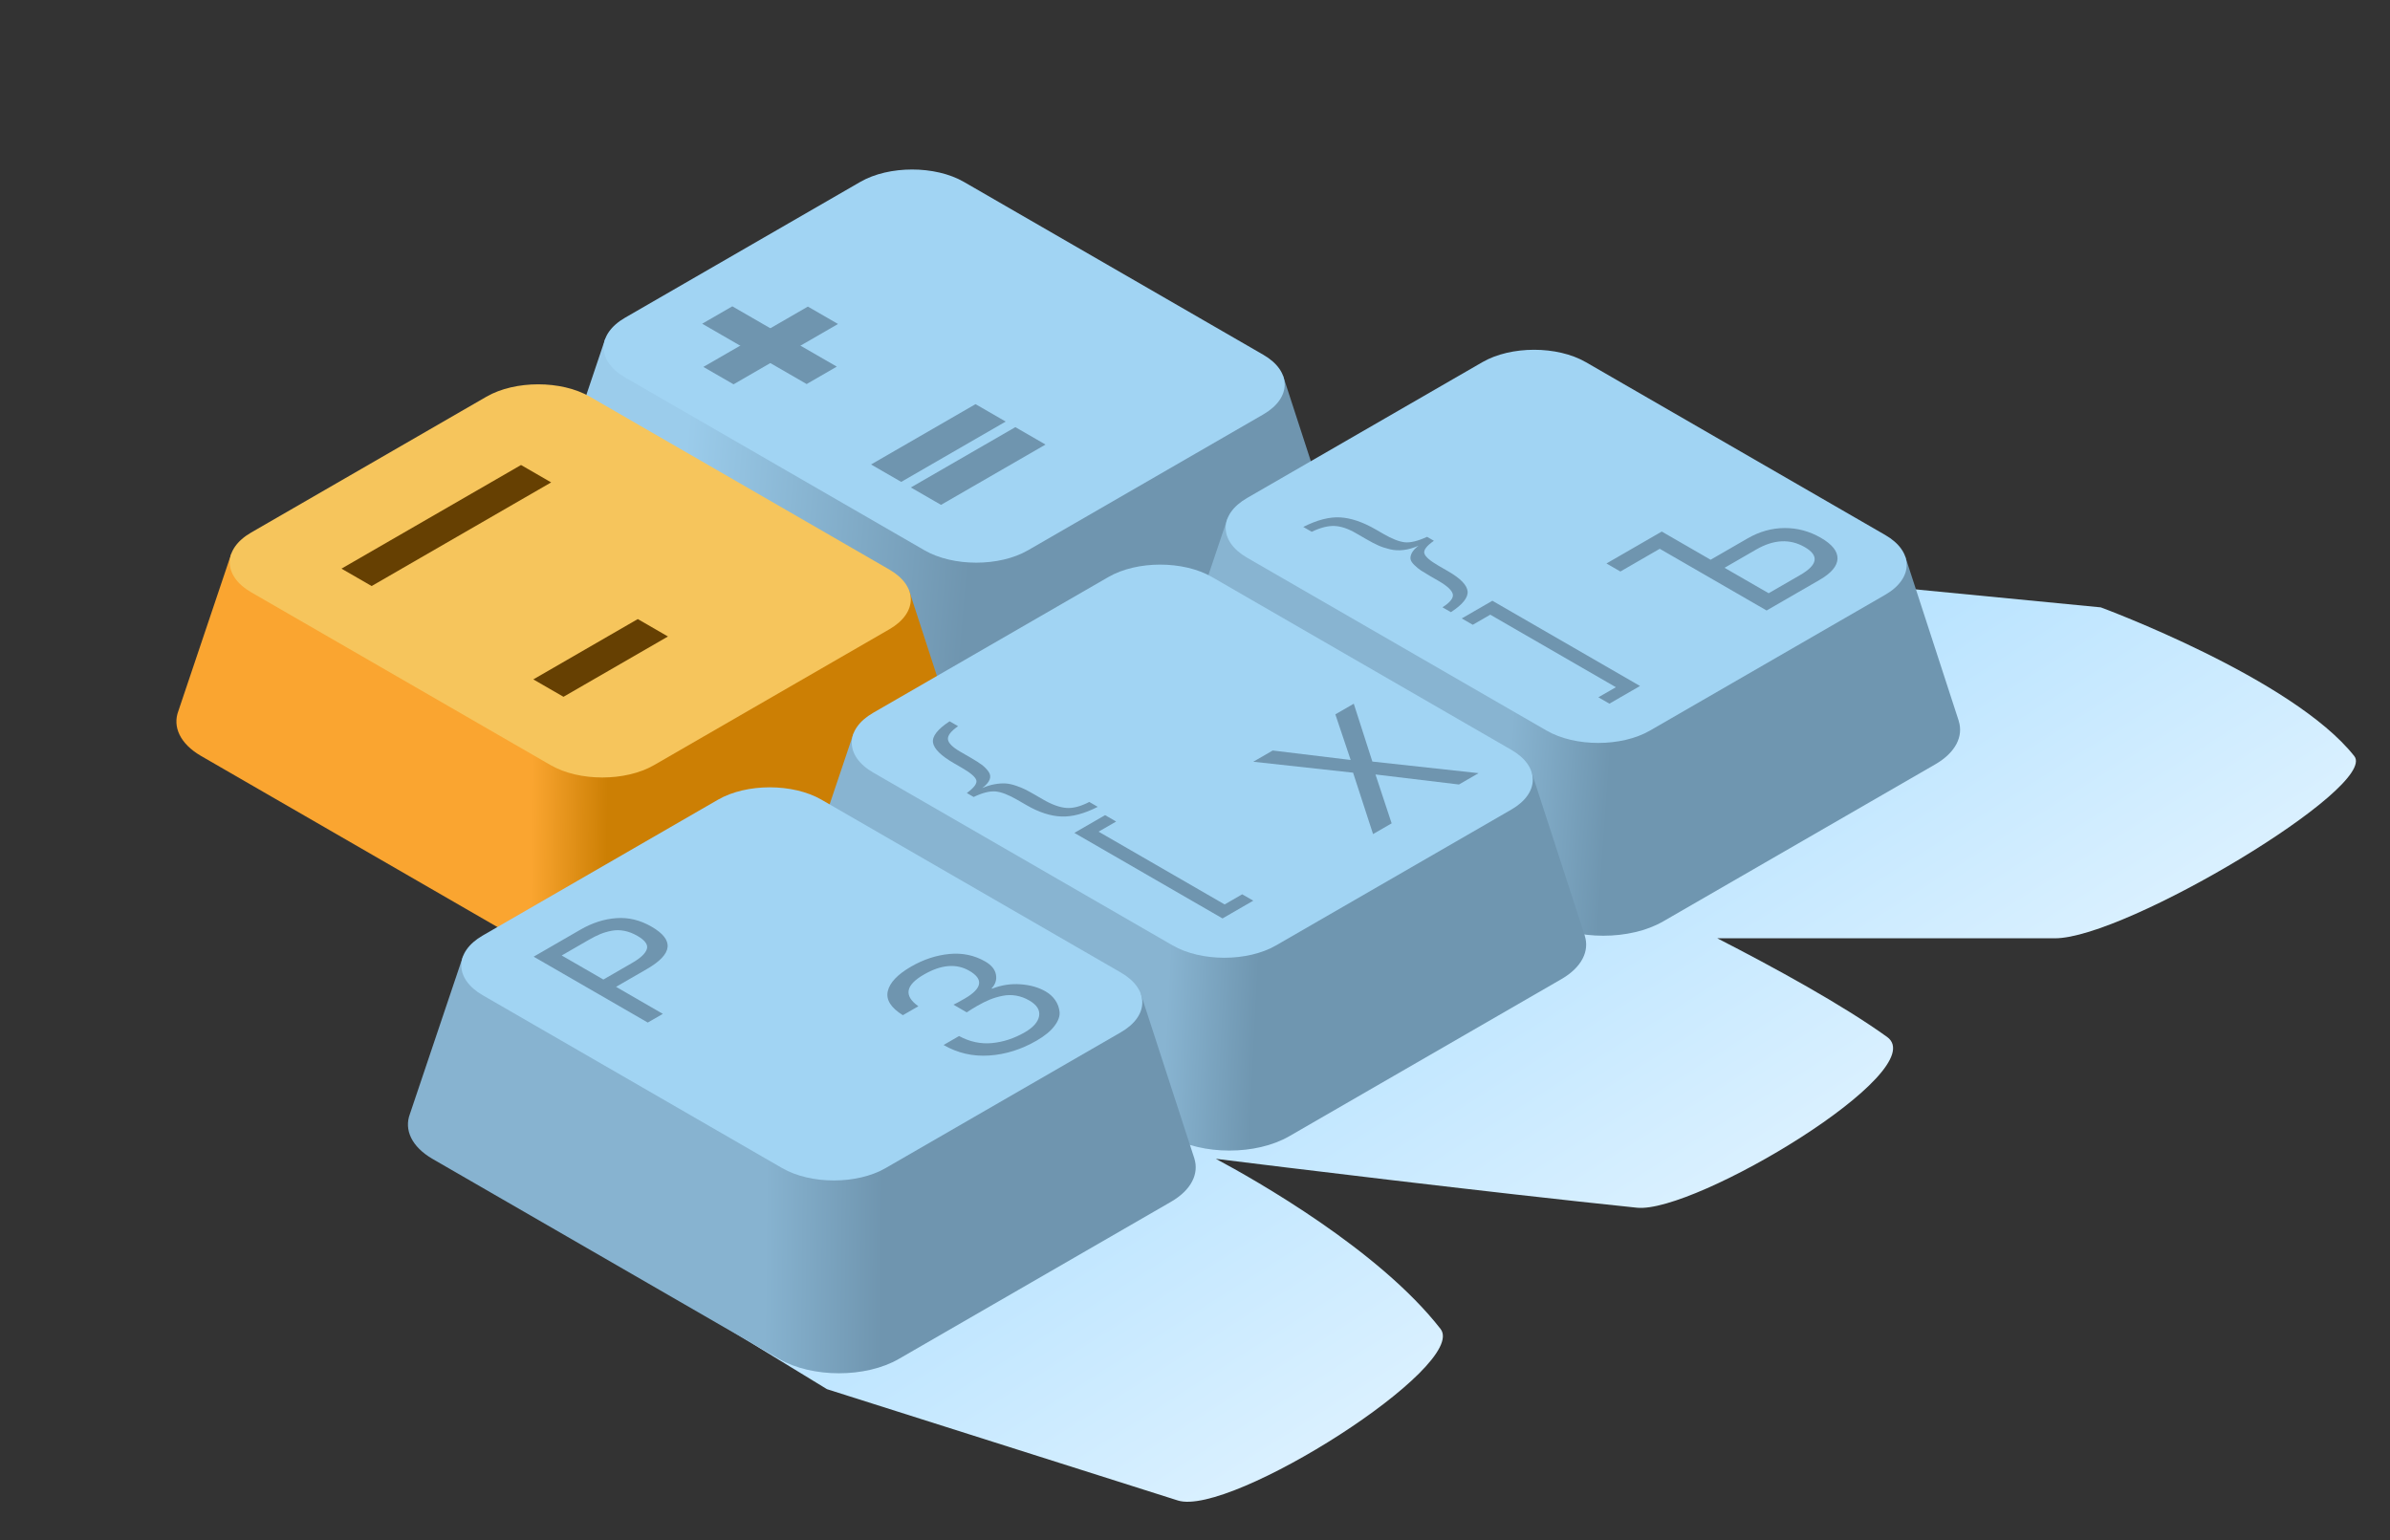
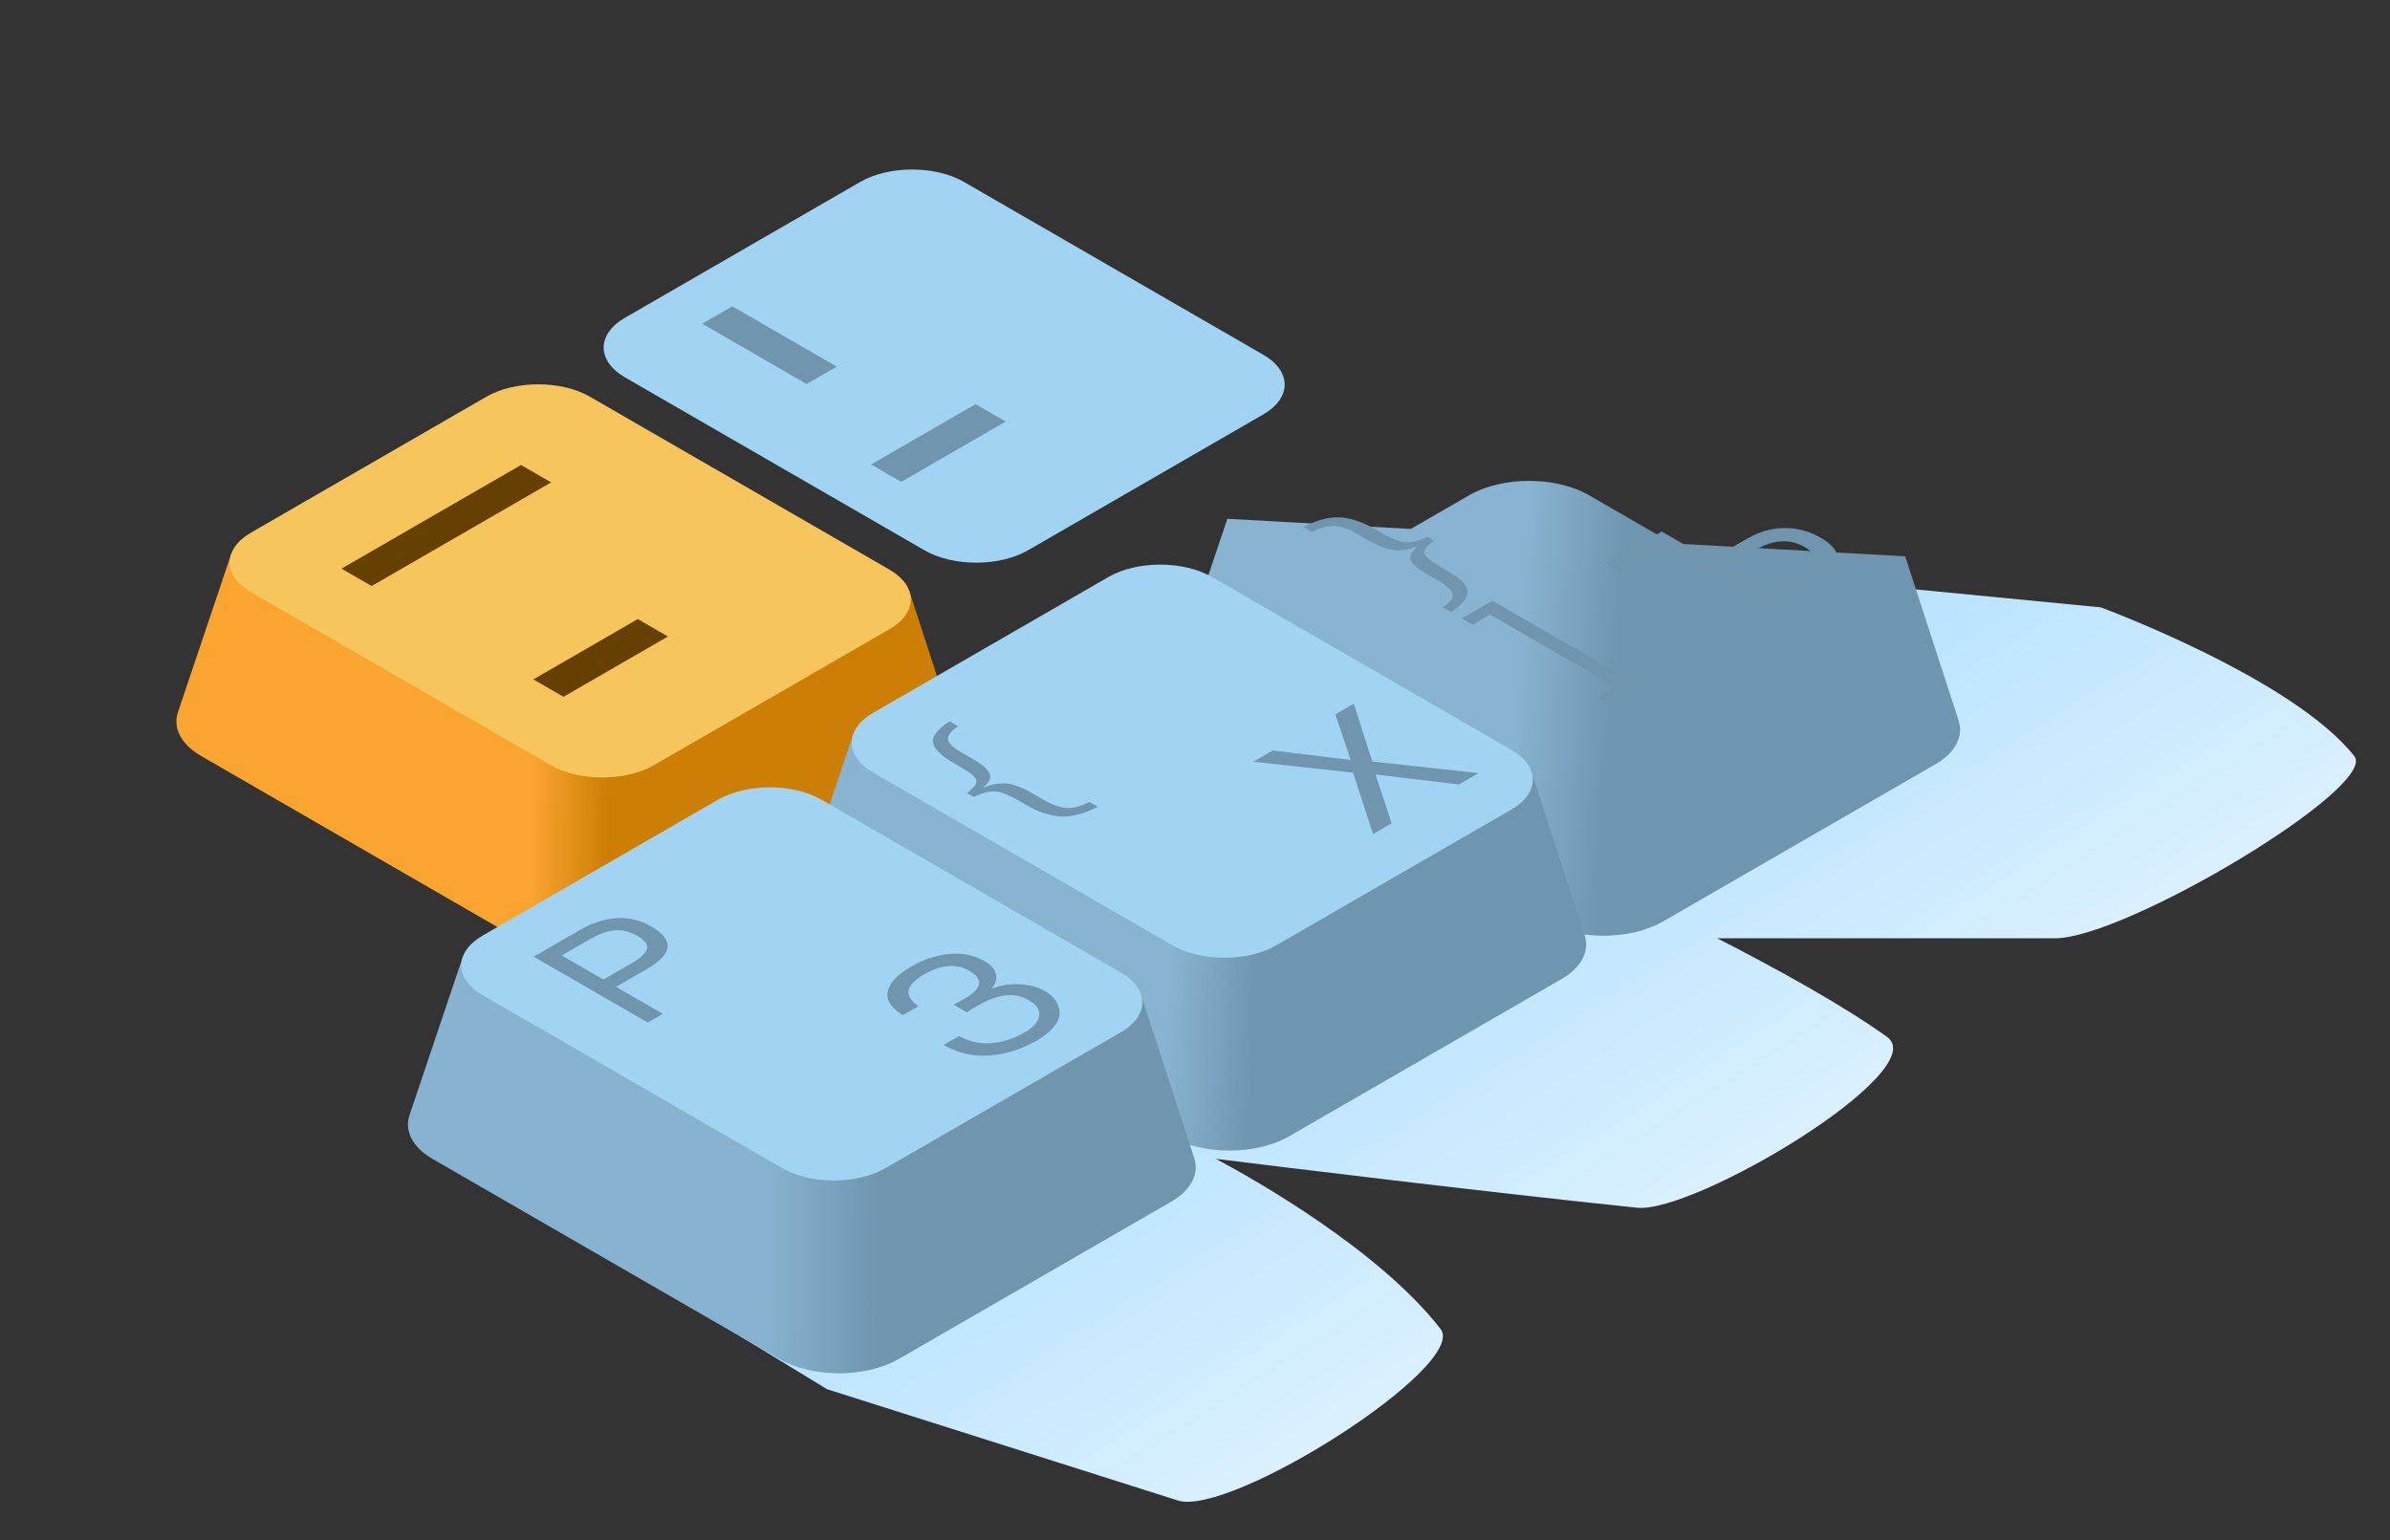
<svg xmlns="http://www.w3.org/2000/svg" width="90" height="58" viewBox="0 0 90 58" fill="none">
  <rect x="0" y="0" width="90" height="58" fill="#333333" stroke="none" />
  <g clip-path="url(#clip0)">
    <path fill-rule="evenodd" clip-rule="evenodd" d="M79.108 22.873L62.014 21.215L49.346 28.061L49.194 27.99L35.776 35.551L44.617 43.068L32.502 37.396L19.084 44.958L31.142 52.316L44.355 56.508C46.339 57.137 55.323 51.43 54.246 50.046C51.934 47.074 47.273 44.436 45.786 43.641C47.984 43.914 55.95 44.893 61.643 45.482C63.823 45.708 72.82 40.315 71.061 39.05C69.374 37.837 66.819 36.439 64.668 35.336H77.384C80.047 35.336 89.57 29.634 88.656 28.476C86.337 25.537 79.108 22.873 79.108 22.873Z" fill="url(#paint0_linear)" />
-     <path d="M50.335 20.36H50.336L48.319 14.161L39.556 13.676L36.41 11.86C35.166 11.141 33.148 11.141 31.903 11.86L29.702 13.13L22.795 12.748L20.798 18.681C20.571 19.274 20.855 19.919 21.653 20.38L34.698 27.911C35.943 28.63 37.96 28.63 39.205 27.911L49.455 21.993C50.224 21.549 50.517 20.934 50.335 20.36Z" fill="url(#paint1_linear)" />
    <path d="M38.71 20.724C37.634 21.345 35.89 21.345 34.814 20.724L23.539 14.214C22.463 13.592 22.463 12.586 23.539 11.964L32.398 6.849C33.475 6.228 35.219 6.228 36.295 6.849L47.57 13.359C48.646 13.98 48.646 14.987 47.57 15.608L38.71 20.724Z" fill="#A1D4F3" />
    <path d="M73.759 27.149L73.76 27.15L73.755 27.132C73.754 27.131 73.754 27.13 73.754 27.129L71.743 20.95L62.98 20.465L59.834 18.649C58.59 17.93 56.572 17.93 55.327 18.649L53.126 19.92L46.219 19.538L44.221 25.471C43.995 26.064 44.279 26.708 45.077 27.169L58.122 34.7C59.366 35.419 61.384 35.419 62.629 34.7L72.879 28.783C73.648 28.339 73.941 27.724 73.759 27.149Z" fill="url(#paint2_linear)" />
-     <path d="M62.134 27.513C61.058 28.134 59.314 28.134 58.238 27.513L46.962 21.003C45.886 20.382 45.886 19.375 46.962 18.754L55.822 13.639C56.898 13.017 58.642 13.017 59.718 13.639L70.993 20.148C72.069 20.77 72.069 21.776 70.994 22.398L62.134 27.513Z" fill="#A1D4F3" />
    <path d="M36.255 28.45H36.256L34.239 22.251L25.475 21.766L22.33 19.95C21.086 19.231 19.067 19.231 17.823 19.95L15.622 21.221L8.715 20.839L6.718 26.772C6.492 27.364 6.775 28.009 7.573 28.47L20.618 36.001C21.863 36.72 23.881 36.72 25.125 36.001L35.375 30.083C36.144 29.639 36.437 29.025 36.255 28.45Z" fill="url(#paint3_linear)" />
    <path d="M24.63 28.814C23.554 29.435 21.81 29.435 20.734 28.814L9.458 22.304C8.383 21.683 8.383 20.676 9.458 20.055L18.318 14.939C19.394 14.318 21.139 14.318 22.214 14.94L33.49 21.449C34.566 22.071 34.566 23.078 33.49 23.699L24.63 28.814Z" fill="#F6C55C" />
    <path d="M24.017 23.314L25.153 23.97L21.219 26.241L20.083 25.586L24.017 23.314Z" fill="#664002" />
    <path d="M13.995 22.07L12.859 21.415L19.62 17.512L20.755 18.167L13.995 22.07Z" fill="#664002" />
    <path d="M59.678 35.24L59.679 35.24L59.674 35.223C59.673 35.221 59.673 35.22 59.673 35.219L57.663 29.04L48.899 28.555L45.754 26.739C44.509 26.021 42.491 26.021 41.246 26.739L39.045 28.01L32.138 27.628L30.141 33.562C29.915 34.154 30.198 34.799 30.997 35.26L44.041 42.791C45.286 43.51 47.303 43.51 48.548 42.791L58.798 36.873C59.568 36.429 59.86 35.815 59.678 35.24Z" fill="url(#paint4_linear)" />
    <path d="M48.053 35.603C46.977 36.224 45.233 36.224 44.157 35.603L32.881 29.093C31.806 28.472 31.805 27.465 32.881 26.844L41.741 21.729C42.817 21.108 44.561 21.108 45.637 21.729L56.913 28.239C57.989 28.86 57.989 29.867 56.913 30.488L48.053 35.603Z" fill="#A1D4F3" />
    <path d="M44.975 43.627L44.976 43.627L44.971 43.61C44.97 43.608 44.97 43.607 44.969 43.606L42.959 37.427L34.196 36.943L31.05 35.127C29.806 34.408 27.787 34.408 26.543 35.126L24.342 36.397L17.435 36.015L15.437 41.949C15.211 42.541 15.494 43.186 16.293 43.647L29.338 51.178C30.582 51.897 32.6 51.897 33.845 51.178L44.095 45.26C44.864 44.816 45.157 44.202 44.975 43.627Z" fill="url(#paint5_linear)" />
    <path d="M33.349 43.99C32.273 44.611 30.529 44.611 29.453 43.99L18.178 37.48C17.102 36.859 17.102 35.852 18.178 35.231L27.038 30.116C28.114 29.495 29.858 29.495 30.934 30.116L42.209 36.626C43.285 37.247 43.285 38.254 42.209 38.875L33.349 43.99Z" fill="#A1D4F3" />
-     <path d="M38.235 16.086L39.371 16.742L35.436 19.013L34.3 18.358L38.235 16.086Z" fill="#6F95AF" />
    <path d="M36.735 15.22L37.871 15.876L33.937 18.148L32.801 17.492L36.735 15.22Z" fill="#6F95AF" />
-     <path d="M30.422 11.546L31.557 12.201L27.623 14.473L26.487 13.818L30.422 11.546Z" fill="#6F95AF" />
    <path d="M26.442 12.191L27.577 11.536L31.511 13.807L30.376 14.463L26.442 12.191Z" fill="#6F95AF" />
    <path d="M56.198 22.624L61.758 25.834L60.605 26.5L60.19 26.26L60.849 25.88L56.119 23.149L55.46 23.529L55.045 23.29L56.198 22.624Z" fill="#6F95AF" />
    <path d="M53.996 20.366C53.723 20.556 53.603 20.713 53.636 20.838C53.668 20.962 53.849 21.119 54.179 21.31L54.533 21.514C54.997 21.782 55.241 22.033 55.265 22.268C55.289 22.503 55.08 22.765 54.637 23.054L54.319 22.871C54.612 22.683 54.742 22.517 54.707 22.372C54.672 22.228 54.492 22.062 54.167 21.874L53.849 21.691C53.703 21.606 53.589 21.536 53.508 21.483C53.426 21.429 53.344 21.361 53.261 21.28C53.177 21.199 53.129 21.124 53.117 21.056C53.105 20.988 53.121 20.911 53.166 20.823C53.211 20.737 53.294 20.646 53.416 20.552C53.221 20.637 53.035 20.691 52.858 20.712C52.681 20.735 52.509 20.726 52.342 20.686C52.175 20.646 52.028 20.598 51.9 20.54C51.771 20.482 51.62 20.403 51.445 20.302L51.054 20.076C50.762 19.907 50.493 19.818 50.249 19.808C50.004 19.799 49.72 19.872 49.395 20.027L49.077 19.844C49.598 19.581 50.062 19.461 50.469 19.485C50.875 19.508 51.321 19.66 51.805 19.939L52.098 20.108C52.419 20.294 52.686 20.398 52.897 20.422C53.109 20.445 53.39 20.377 53.74 20.217L53.996 20.366Z" fill="#6F95AF" />
    <path d="M62.501 20.667L61.019 21.523L60.495 21.22L62.577 20.018L64.417 21.08L65.809 20.276C66.256 20.018 66.721 19.888 67.202 19.886C67.683 19.883 68.139 20.006 68.569 20.254C68.995 20.5 69.203 20.762 69.195 21.04C69.186 21.318 68.961 21.584 68.518 21.84L66.525 22.991L62.501 20.667ZM67.962 20.605C67.404 20.282 66.793 20.313 66.129 20.697L64.941 21.383L66.602 22.341L67.79 21.655C68.454 21.272 68.511 20.922 67.962 20.605Z" fill="#6F95AF" />
    <path d="M36.408 29.865C36.686 29.662 36.804 29.5 36.763 29.377C36.723 29.254 36.541 29.1 36.218 28.914L35.924 28.744C35.439 28.464 35.175 28.206 35.135 27.97C35.094 27.734 35.302 27.465 35.759 27.164L36.078 27.348C35.808 27.536 35.681 27.701 35.697 27.843C35.714 27.984 35.869 28.14 36.163 28.31L36.555 28.536C36.73 28.637 36.868 28.725 36.968 28.799C37.068 28.874 37.153 28.959 37.222 29.055C37.292 29.152 37.307 29.252 37.268 29.354C37.23 29.457 37.137 29.565 36.99 29.678C37.153 29.607 37.31 29.559 37.461 29.533C37.612 29.507 37.747 29.497 37.866 29.505C37.984 29.512 38.114 29.54 38.255 29.588C38.395 29.636 38.513 29.684 38.606 29.731C38.701 29.778 38.821 29.844 38.968 29.929L39.286 30.113C39.613 30.302 39.902 30.406 40.153 30.426C40.404 30.446 40.693 30.371 41.019 30.201L41.338 30.385C40.835 30.642 40.38 30.764 39.972 30.749C39.564 30.735 39.127 30.594 38.661 30.325L38.306 30.12C37.975 29.929 37.702 29.824 37.485 29.805C37.269 29.787 36.995 29.856 36.665 30.014L36.408 29.865Z" fill="#6F95AF" />
-     <path d="M41.614 30.698L42.031 30.939L41.369 31.32L46.116 34.061L46.777 33.679L47.194 33.919L46.036 34.588L40.457 31.366L41.614 30.698Z" fill="#6F95AF" />
    <path d="M50.979 26.502L51.679 28.68L55.678 29.117L54.939 29.544L51.796 29.166L52.405 31.007L51.705 31.411L50.953 29.099L47.194 28.687L47.926 28.264L50.862 28.62L50.285 26.902L50.979 26.502Z" fill="#6F95AF" />
    <path d="M20.096 36.028L21.864 35.007C22.303 34.754 22.75 34.61 23.207 34.577C23.664 34.543 24.105 34.65 24.532 34.896C25.398 35.395 25.341 35.927 24.363 36.492L23.198 37.164L24.961 38.182L24.393 38.509L20.096 36.028ZM21.152 35.983L22.721 36.889L23.814 36.258C24.12 36.082 24.301 35.911 24.357 35.746C24.413 35.581 24.295 35.414 24.001 35.244C23.836 35.149 23.672 35.086 23.509 35.055C23.346 35.023 23.186 35.023 23.029 35.053C22.872 35.083 22.728 35.126 22.598 35.18C22.467 35.235 22.323 35.307 22.166 35.398L21.152 35.983Z" fill="#6F95AF" />
    <path d="M39.373 37.336C39.523 37.422 39.644 37.532 39.736 37.664C39.828 37.796 39.882 37.943 39.9 38.106C39.917 38.269 39.852 38.447 39.707 38.639C39.561 38.832 39.337 39.016 39.034 39.191C38.461 39.522 37.867 39.709 37.251 39.75C36.635 39.792 36.062 39.66 35.532 39.354L36.115 39.017C36.517 39.234 36.931 39.323 37.356 39.282C37.782 39.241 38.193 39.106 38.591 38.876C38.911 38.691 39.091 38.486 39.13 38.262C39.168 38.037 39.044 37.842 38.758 37.677C38.599 37.585 38.435 37.525 38.264 37.495C38.093 37.466 37.922 37.468 37.751 37.503C37.58 37.537 37.42 37.585 37.273 37.645C37.125 37.706 36.968 37.784 36.801 37.88C36.656 37.964 36.524 38.046 36.404 38.125L35.904 37.836C35.981 37.802 36.122 37.725 36.327 37.607C36.99 37.224 37.048 36.874 36.5 36.559C36.013 36.277 35.442 36.325 34.788 36.703C34.095 37.103 34.027 37.501 34.583 37.895L33.999 38.232C33.546 37.951 33.357 37.649 33.431 37.327C33.506 37.005 33.798 36.697 34.307 36.403C34.773 36.134 35.253 35.975 35.747 35.927C36.24 35.879 36.693 35.974 37.103 36.211C37.334 36.344 37.468 36.508 37.504 36.701C37.54 36.895 37.486 37.069 37.34 37.222L37.36 37.233C37.706 37.097 38.062 37.042 38.428 37.068C38.793 37.094 39.108 37.183 39.373 37.336Z" fill="#6F95AF" />
  </g>
  <defs>
    <linearGradient id="paint0_linear" x1="49.017" y1="27.237" x2="63.708" y2="50.472" gradientUnits="userSpaceOnUse">
      <stop stop-color="#A7DCFF" />
      <stop offset="1" stop-color="#E3F4FF" />
    </linearGradient>
    <linearGradient id="paint1_linear" x1="23.307" y1="13.862" x2="47.374" y2="15.912" gradientUnits="userSpaceOnUse">
      <stop offset="0.114" stop-color="#9BCCEB" />
      <stop offset="0.571" stop-color="#6F95AF" />
    </linearGradient>
    <linearGradient id="paint2_linear" x1="46.382" y1="20.077" x2="71.506" y2="21.862" gradientUnits="userSpaceOnUse">
      <stop offset="0.438" stop-color="#88B4D1" />
      <stop offset="0.589" stop-color="#6F96B0" />
    </linearGradient>
    <linearGradient id="paint3_linear" x1="7.453" y1="27.844" x2="34.843" y2="28.101" gradientUnits="userSpaceOnUse">
      <stop offset="0.46" stop-color="#FAA530" />
      <stop offset="0.564" stop-color="#CC7F04" />
    </linearGradient>
    <linearGradient id="paint4_linear" x1="32.696" y1="28.739" x2="57.952" y2="29.995" gradientUnits="userSpaceOnUse">
      <stop offset="0.462" stop-color="#88B4D1" />
      <stop offset="0.596" stop-color="#6F96B0" />
    </linearGradient>
    <linearGradient id="paint5_linear" x1="16.182" y1="38.465" x2="43.285" y2="38.746" gradientUnits="userSpaceOnUse">
      <stop offset="0.469" stop-color="#87B3D0" />
      <stop offset="0.632" stop-color="#6F95AF" />
    </linearGradient>
    <clipPath id="clip0">
      <rect width="90" height="58" fill="white" />
    </clipPath>
  </defs>
</svg>